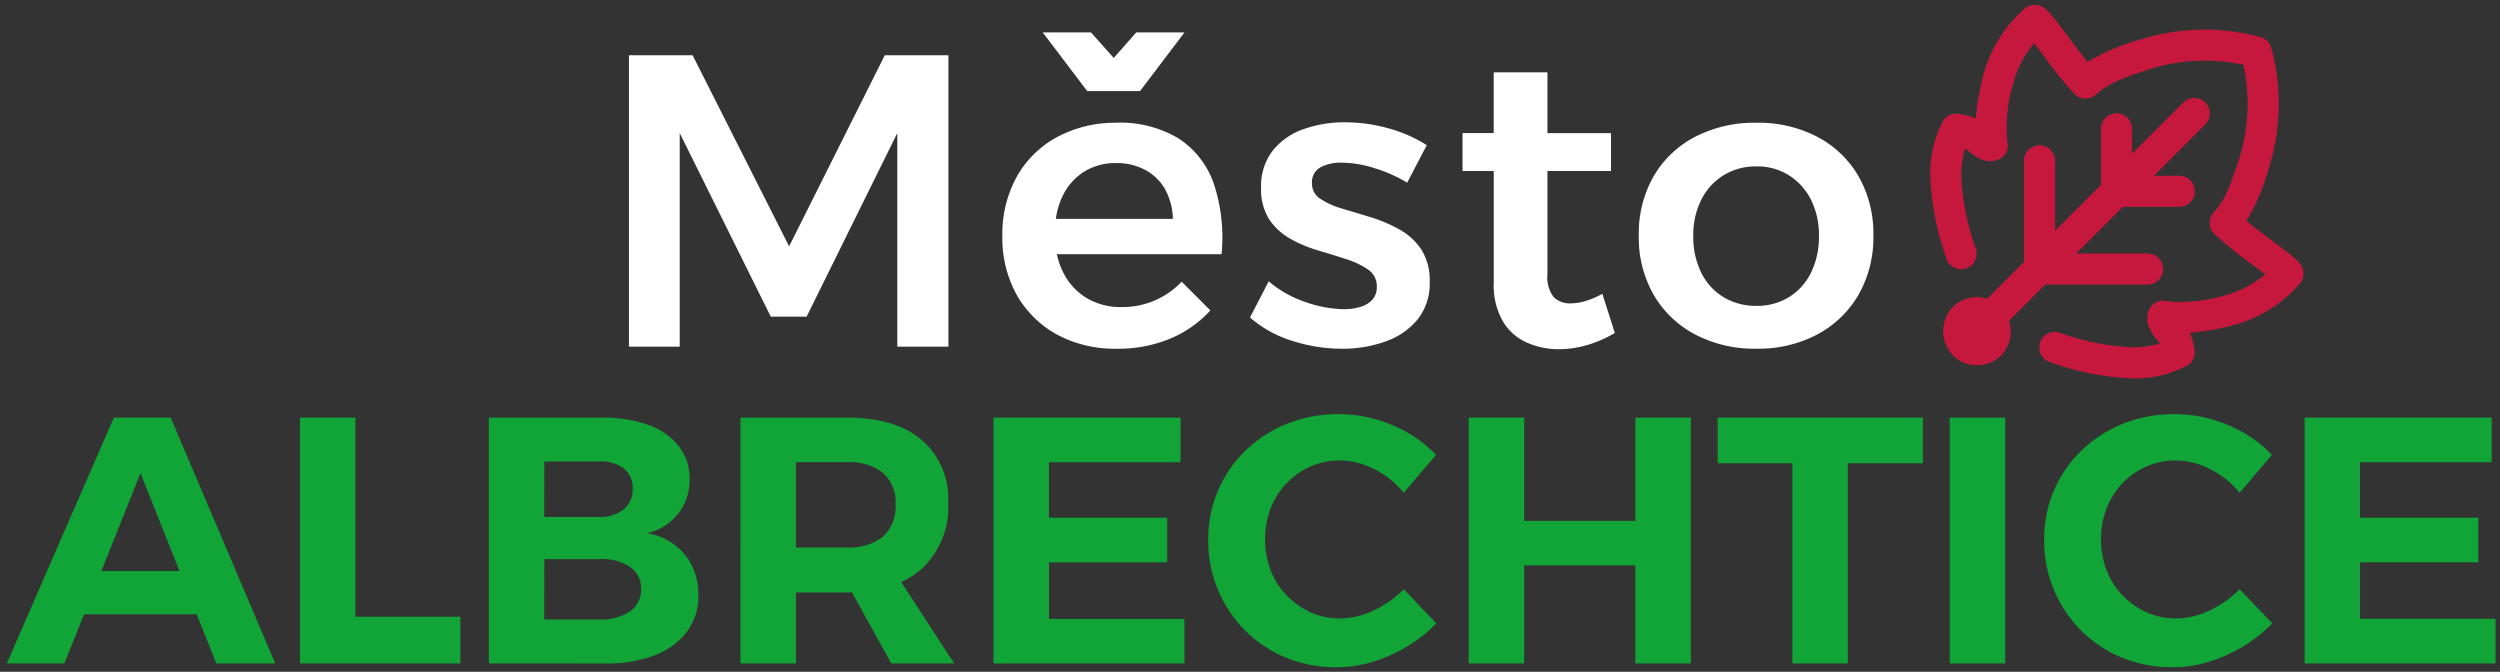
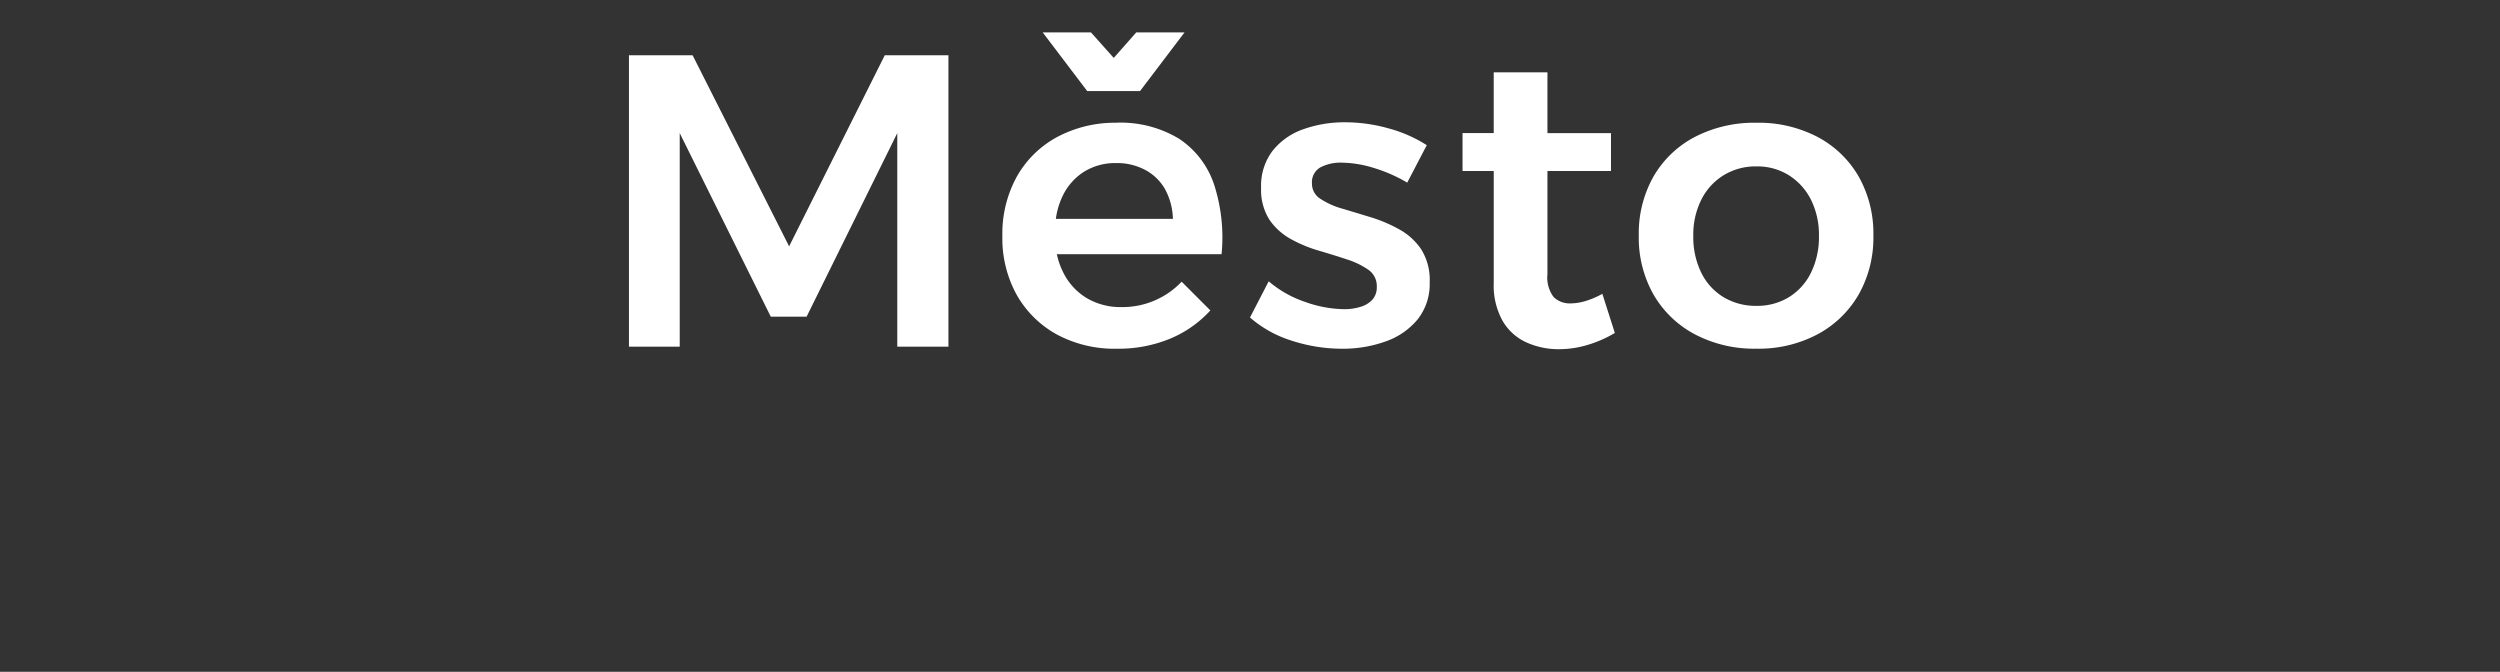
<svg xmlns="http://www.w3.org/2000/svg" width="279.263" height="75.04">
  <rect width="100%" height="100%" fill="#333333" stroke="none" />
  <g data-name="logo" stroke="rgba(0,0,0,0)" stroke-miterlimit="10">
-     <path data-name="Union 4" d="M237.028 73.46a13.811 13.811 0 01-4.546-3.02 14.139 14.139 0 01-4.134-10.138 13.843 13.843 0 011.1-5.531 13.6 13.6 0 013.1-4.472 14.332 14.332 0 014.645-2.98 15.423 15.423 0 015.77-1.059 14.857 14.857 0 013.978.548 16.157 16.157 0 013.722 1.552 13.59 13.59 0 013.117 2.453l-3.605 4.235a9.957 9.957 0 00-3.293-2.646 8.515 8.515 0 00-3.841-.962 8.012 8.012 0 00-3.274.667 8.422 8.422 0 00-4.449 4.667 9.52 9.52 0 00-.622 3.486 9.422 9.422 0 00.627 3.453 8.353 8.353 0 001.786 2.8 8.627 8.627 0 002.663 1.882 7.8 7.8 0 003.274.686 8.81 8.81 0 003.762-.883 11.87 11.87 0 003.372-2.373l3.645 3.806a16.206 16.206 0 01-3.273 2.587 16.823 16.823 0 01-3.823 1.706 13.651 13.651 0 01-4 .61 14.763 14.763 0 01-5.701-1.074zm-93.379 0a13.826 13.826 0 01-4.547-3.02 14.138 14.138 0 01-4.134-10.138 13.861 13.861 0 011.1-5.531 13.621 13.621 0 013.1-4.472 14.321 14.321 0 014.645-2.98 15.42 15.42 0 015.773-1.059 14.858 14.858 0 013.977.548 16.156 16.156 0 013.725 1.552 13.609 13.609 0 013.117 2.453l-3.605 4.235a9.97 9.97 0 00-3.293-2.646 8.518 8.518 0 00-3.841-.962 8 8 0 00-3.274.667 8.412 8.412 0 00-4.449 4.667 9.521 9.521 0 00-.626 3.486 9.423 9.423 0 00.627 3.453 8.369 8.369 0 001.785 2.8 8.646 8.646 0 002.664 1.882 7.8 7.8 0 003.274.686 8.806 8.806 0 003.761-.883 11.874 11.874 0 003.373-2.373l3.644 3.806a16.148 16.148 0 01-3.273 2.587 16.816 16.816 0 01-3.822 1.706 13.651 13.651 0 01-4 .61 14.763 14.763 0 01-5.701-1.074zm39.029.649V63.16h-12.424v10.948h-6.191V46.651h6.194v11.531h12.424V46.651h6.194v27.457zm-71.695 0V46.651h20.892v4.981h-14.7v6.2h13.209v4.981h-13.207v6.315h15.13v4.981zm146.458 0V46.651h20.89v4.981h-14.7v6.2h13.209v4.978h-13.207v6.315h15.13v4.981zm-39.646 0V46.652h6.194v27.455zm-17.58 0V51.75h-8.346v-5.099h22.928v5.1h-8.387v22.356zm-100.649 0l-4.403-7.942c-.177 0-.347.017-.53.017h-5.726v7.922h-6.194V46.652h11.916q5.368 0 8.329 2.491a8.647 8.647 0 012.959 7 9.4 9.4 0 01-2.959 7.392 9.232 9.232 0 01-2.29 1.482l5.916 9.089zM88.907 61.16h5.722a6.022 6.022 0 003.98-1.2 4.464 4.464 0 001.429-3.626 4.314 4.314 0 00-1.429-3.532 6.1 6.1 0 00-3.98-1.177h-5.722zm-34.3 12.942v-27.45h12.62a14.849 14.849 0 015.213.823 7.466 7.466 0 013.391 2.373 5.829 5.829 0 011.2 3.669 6.083 6.083 0 01-1.274 3.863 6.152 6.152 0 01-3.469 2.18 6.9 6.9 0 014.195 2.373 6.969 6.969 0 011.527 4.569 6.6 6.6 0 01-1.274 4.06 8.062 8.062 0 01-3.585 2.628 14.809 14.809 0 01-5.487.921zm6.192-4.9h6.115a5.819 5.819 0 003.449-.9 2.957 2.957 0 001.254-2.551 2.843 2.843 0 00-1.254-2.43 5.619 5.619 0 00-3.449-.863h-6.111zm0-11.453h6.115a4.173 4.173 0 002.744-.844 2.866 2.866 0 001.018-2.333 2.713 2.713 0 00-1.013-2.254 4.17 4.17 0 00-2.744-.765h-6.116zM33.51 74.107V46.651h6.191V68.89h11.72v5.217zm-9.348 0l-2.187-5.49H9.388l-2.2 5.49H.763l11.954-27.455h6.351l11.678 27.455zM11.319 63.792h8.736L15.696 52.85z" fill="#11a538" />
    <path data-name="Union 5" d="M170.482 38.234a5.864 5.864 0 01-2.648-2.418 8.064 8.064 0 01-.976-4.163V19.1h-3.485v-4.232h3.484V8.08h6v6.789h7.1v4.232h-7.1v11.532a3.611 3.611 0 00.7 2.557 2.575 2.575 0 001.907.7 5.891 5.891 0 001.627-.257 9.421 9.421 0 001.9-.812l1.395 4.371a13.324 13.324 0 01-3 1.324 11.071 11.071 0 01-3.23.49 8.677 8.677 0 01-3.674-.772zm18.852-.884a11.587 11.587 0 01-4.624-4.441 12.885 12.885 0 01-1.649-6.6 12.9 12.9 0 011.649-6.6 11.446 11.446 0 014.624-4.418 14.451 14.451 0 016.878-1.58 14.21 14.21 0 016.806 1.58 11.5 11.5 0 014.6 4.418 12.911 12.911 0 011.648 6.6 12.894 12.894 0 01-1.648 6.6 11.639 11.639 0 01-4.6 4.441 14.024 14.024 0 01-6.806 1.6 14.262 14.262 0 01-6.878-1.6zm3.183-17.763a6.765 6.765 0 00-2.484 2.744 8.762 8.762 0 00-.884 4.022 9.023 9.023 0 00.884 4.092 6.56 6.56 0 002.484 2.744 6.976 6.976 0 003.7.976 6.756 6.756 0 003.623-.976 6.626 6.626 0 002.465-2.744 9.051 9.051 0 00.881-4.092 8.789 8.789 0 00-.881-4.022 6.836 6.836 0 00-2.465-2.744 6.631 6.631 0 00-3.623-1 6.846 6.846 0 00-3.7 1.001zm-48.172 18.486a13.022 13.022 0 01-4.715-2.606l2.09-4.044a12.26 12.26 0 004.065 2.3 13.341 13.341 0 004.346.814 6.042 6.042 0 001.9-.279 2.887 2.887 0 001.3-.814 2.087 2.087 0 00.464-1.418 2.2 2.2 0 00-.927-1.882 8.893 8.893 0 00-2.4-1.164q-1.463-.486-3.137-.976a15.109 15.109 0 01-3.137-1.3 6.967 6.967 0 01-2.393-2.162 6.208 6.208 0 01-.929-3.582 6.42 6.42 0 011.3-4.137 7.564 7.564 0 013.438-2.395 13.635 13.635 0 014.647-.767 17.91 17.91 0 014.833.673 15.393 15.393 0 014.287 1.882l-2.183 4.185a16.892 16.892 0 00-3.763-1.65 12.533 12.533 0 00-3.532-.581 4.813 4.813 0 00-2.418.535 1.9 1.9 0 00-.928 1.79 1.988 1.988 0 00.951 1.719 8.656 8.656 0 002.44 1.094q1.487.443 3.16.954a16.567 16.567 0 013.183 1.348 7.122 7.122 0 012.464 2.232 6.417 6.417 0 01.952 3.676 6.367 6.367 0 01-1.347 4.16 8.071 8.071 0 01-3.578 2.463 14.114 14.114 0 01-4.878.814 18.2 18.2 0 01-5.555-.882zm-26.313-.723a11.529 11.529 0 01-4.462-4.415 13.064 13.064 0 01-1.6-6.58 13.2 13.2 0 011.6-6.6 11.341 11.341 0 014.462-4.418 13.721 13.721 0 016.574-1.627 12.644 12.644 0 017.132 1.806 9.893 9.893 0 013.88 5.091 19.173 19.173 0 01.837 7.789h-18.398a8.233 8.233 0 00.717 2.046 6.9 6.9 0 002.626 2.86 7.367 7.367 0 003.857 1 9.1 9.1 0 006.739-2.836l3.206 3.21a12.623 12.623 0 01-4.508 3.161 15.058 15.058 0 01-5.9 1.116 13.59 13.59 0 01-6.763-1.603zm3.043-18.157a6.572 6.572 0 00-2.393 2.741 8.466 8.466 0 00-.737 2.512h13.074a7.3 7.3 0 00-.883-3.323 5.547 5.547 0 00-2.208-2.14 6.676 6.676 0 00-3.229-.767 6.6 6.6 0 00-3.625.978zm-20.844 19.53V14.869l-10.13 20.506h-4L75.928 14.869v23.854h-5.671V6.173h7.111l10.781 21.343L98.834 6.173h7.111v32.55zm21.215-28.55l-4.973-6.557h5.391l2.546 2.853 2.519-2.853h5.391l-4.974 6.557z" fill="#fff" />
-     <path data-name="Union 6" d="M228.777 40.378a1.736 1.736 0 011.429-3.163 27.783 27.783 0 007.96 1.582 12.339 12.339 0 003.124-.414c-.079-.1-.168-.212-.24-.3-.613-.758-1.543-1.9-1.055-3.323a1.737 1.737 0 012.145-1.1 16.613 16.613 0 006.465-.7 11.367 11.367 0 004.431-2.317c-.45-.346-.957-.724-1.39-1.049a46.241 46.241 0 01-4.3-3.463 1.737 1.737 0 01-.075-2.376c1.028-1.165 1.654-2.262 2.858-6.037a20.327 20.327 0 00.476-10.471 20.317 20.317 0 00-10.463.477c-3.772 1.2-4.867 1.83-6.035 2.858a1.731 1.731 0 01-2.374-.075 46.555 46.555 0 01-3.462-4.3c-.323-.435-.7-.94-1.045-1.389a11.378 11.378 0 00-2.312 4.437 16.68 16.68 0 00-.7 6.469 1.737 1.737 0 01-1.093 2.146c-1.424.489-2.565-.439-3.323-1.054l-.3-.241a12.445 12.445 0 00-.412 3.126 27.907 27.907 0 001.58 7.965 1.735 1.735 0 01-3.161 1.429 30.917 30.917 0 01-1.891-9.394 12.508 12.508 0 011.493-6.291 1.712 1.712 0 011.572-.7 6.791 6.791 0 011.819.442c.072.027.139.056.206.088a28.342 28.342 0 01.852-4.872 15.017 15.017 0 014.608-7.402 1.734 1.734 0 011.957-.221c.606.325 1.1.933 2.931 3.386.675.9 1.456 1.947 2.139 2.789a23.26 23.26 0 015.9-2.5 23.837 23.837 0 0113.4-.285 1.727 1.727 0 011.23 1.23 23.878 23.878 0 01-.284 13.414 23.234 23.234 0 01-2.5 5.9 92.859 92.859 0 002.786 2.139c2.454 1.836 3.059 2.327 3.384 2.934a1.739 1.739 0 01-.22 1.96 14.993 14.993 0 01-7.4 4.612 28.117 28.117 0 01-4.868.85c.032.068.062.136.09.207a6.884 6.884 0 01.441 1.821 1.742 1.742 0 01-.7 1.573 12.5 12.5 0 01-6.287 1.493 30.852 30.852 0 01-9.386-1.89zm-10.624-.677a3.93 3.93 0 010-5.417 3.614 3.614 0 012.661-1.083 4.239 4.239 0 011.164.172l4.112-4.115V17.964a1.735 1.735 0 113.47 0v7.822l5.132-5.137v-6.22a1.735 1.735 0 113.469 0v2.749l5.713-5.716a1.735 1.735 0 112.453 2.454l-5.713 5.717h2.823a1.736 1.736 0 010 3.472h-6.293l-5.209 5.211h7.964a1.736 1.736 0 010 3.473h-11.433l-4.038 4.04a4.181 4.181 0 01.174 1.163 3.719 3.719 0 01-1.061 2.709 3.652 3.652 0 01-2.727 1.084 3.614 3.614 0 01-2.661-1.084z" fill="#c6183d" />
  </g>
</svg>